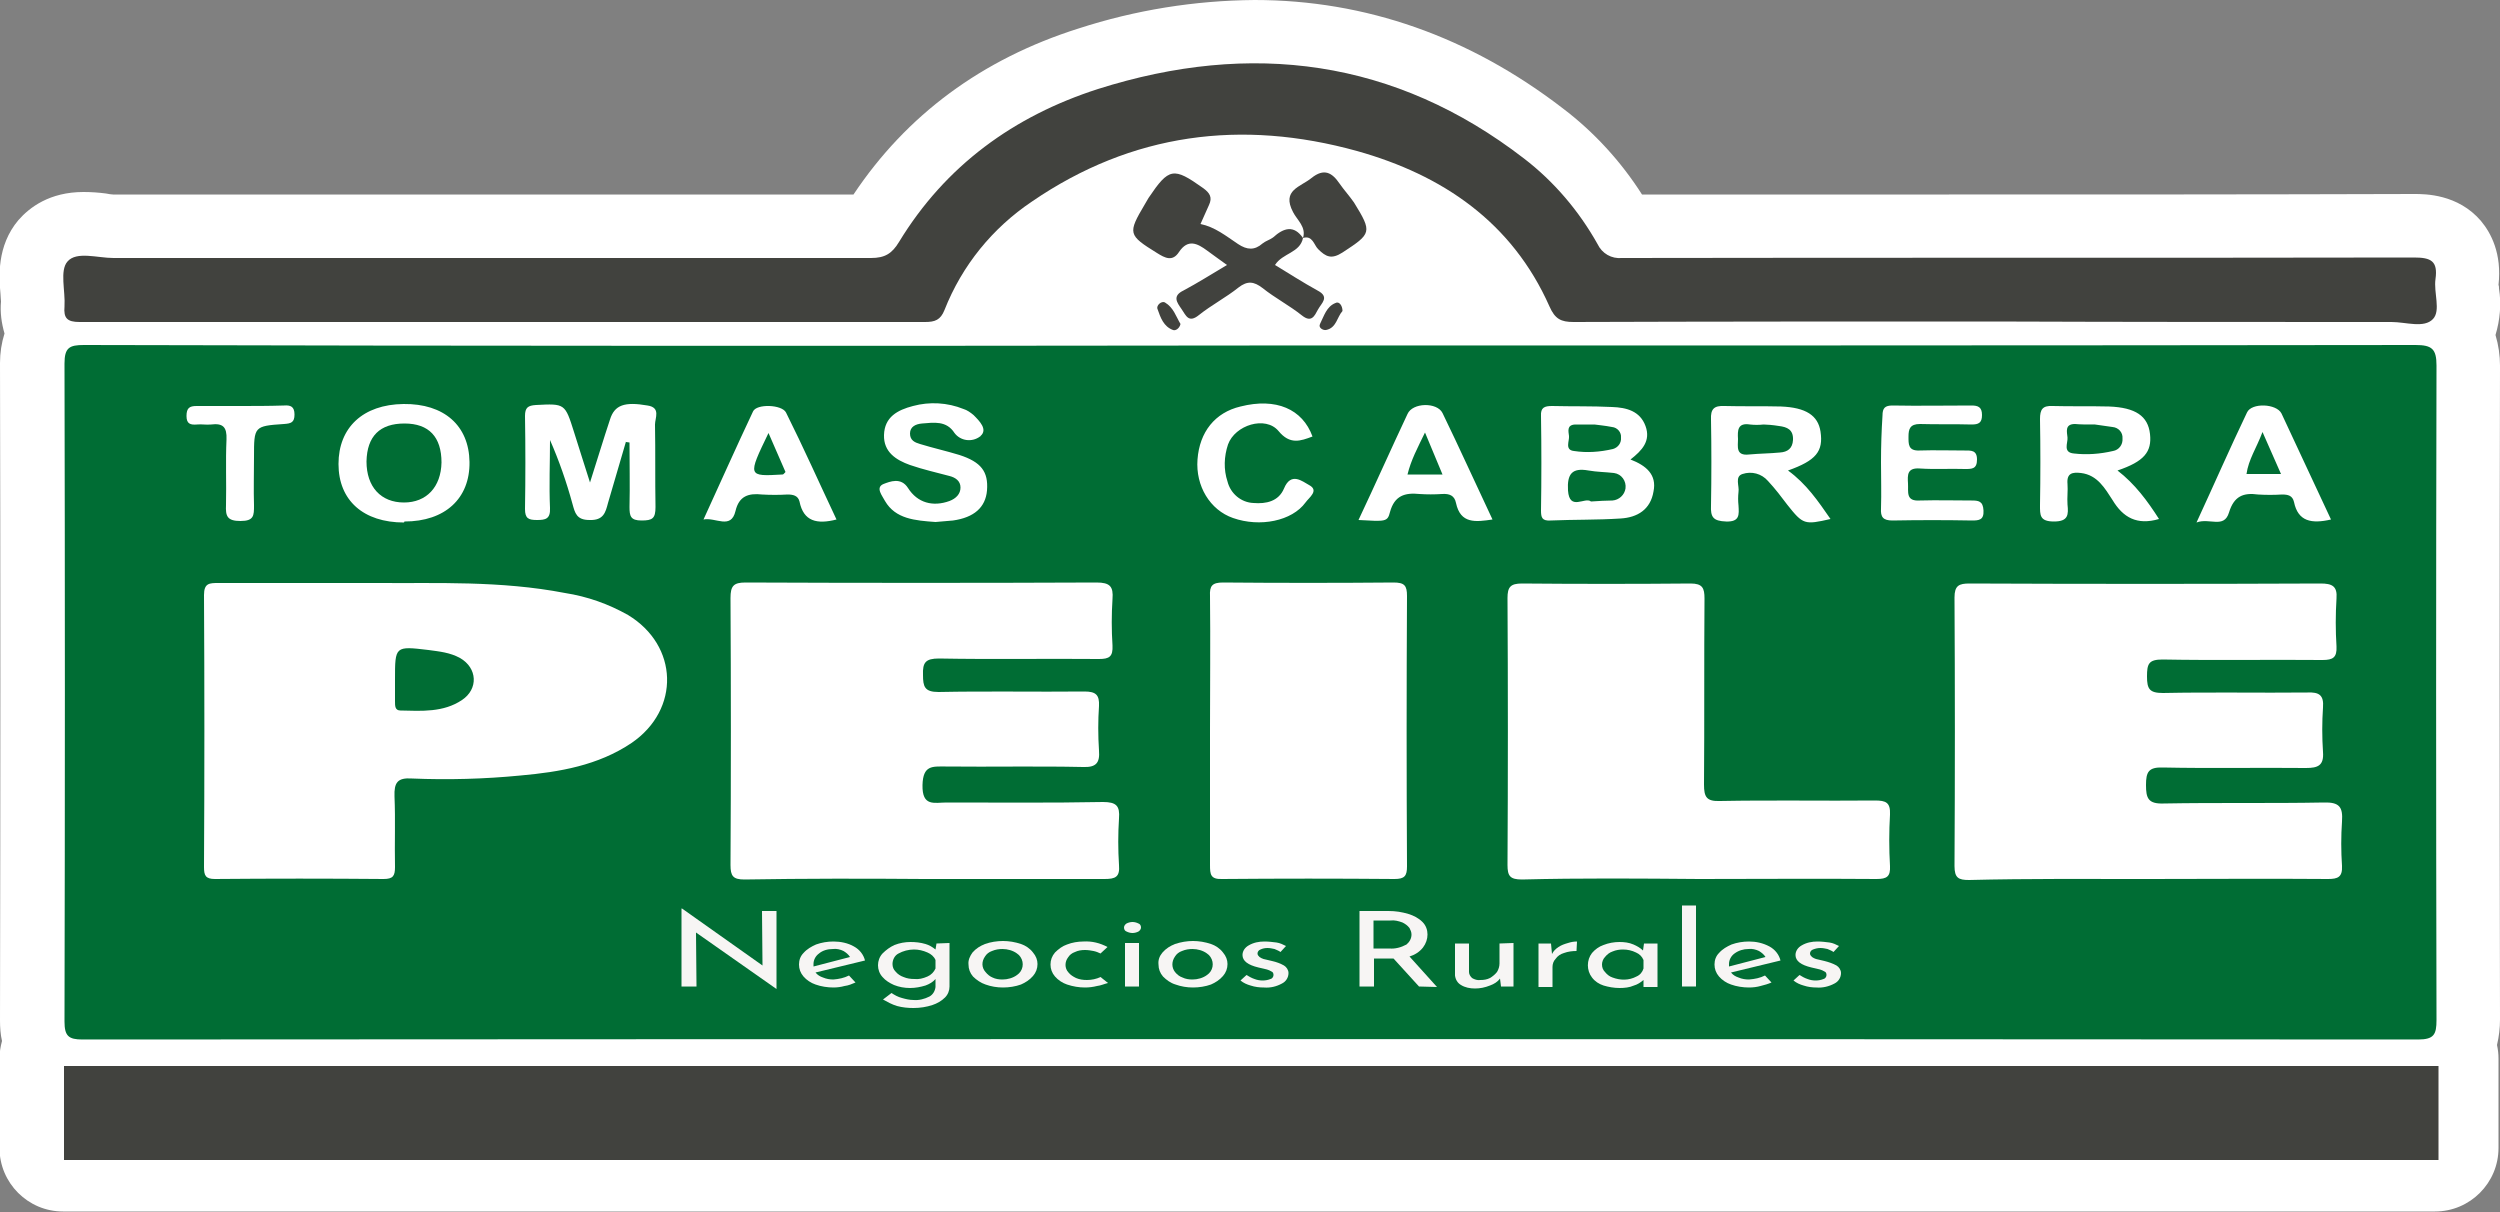
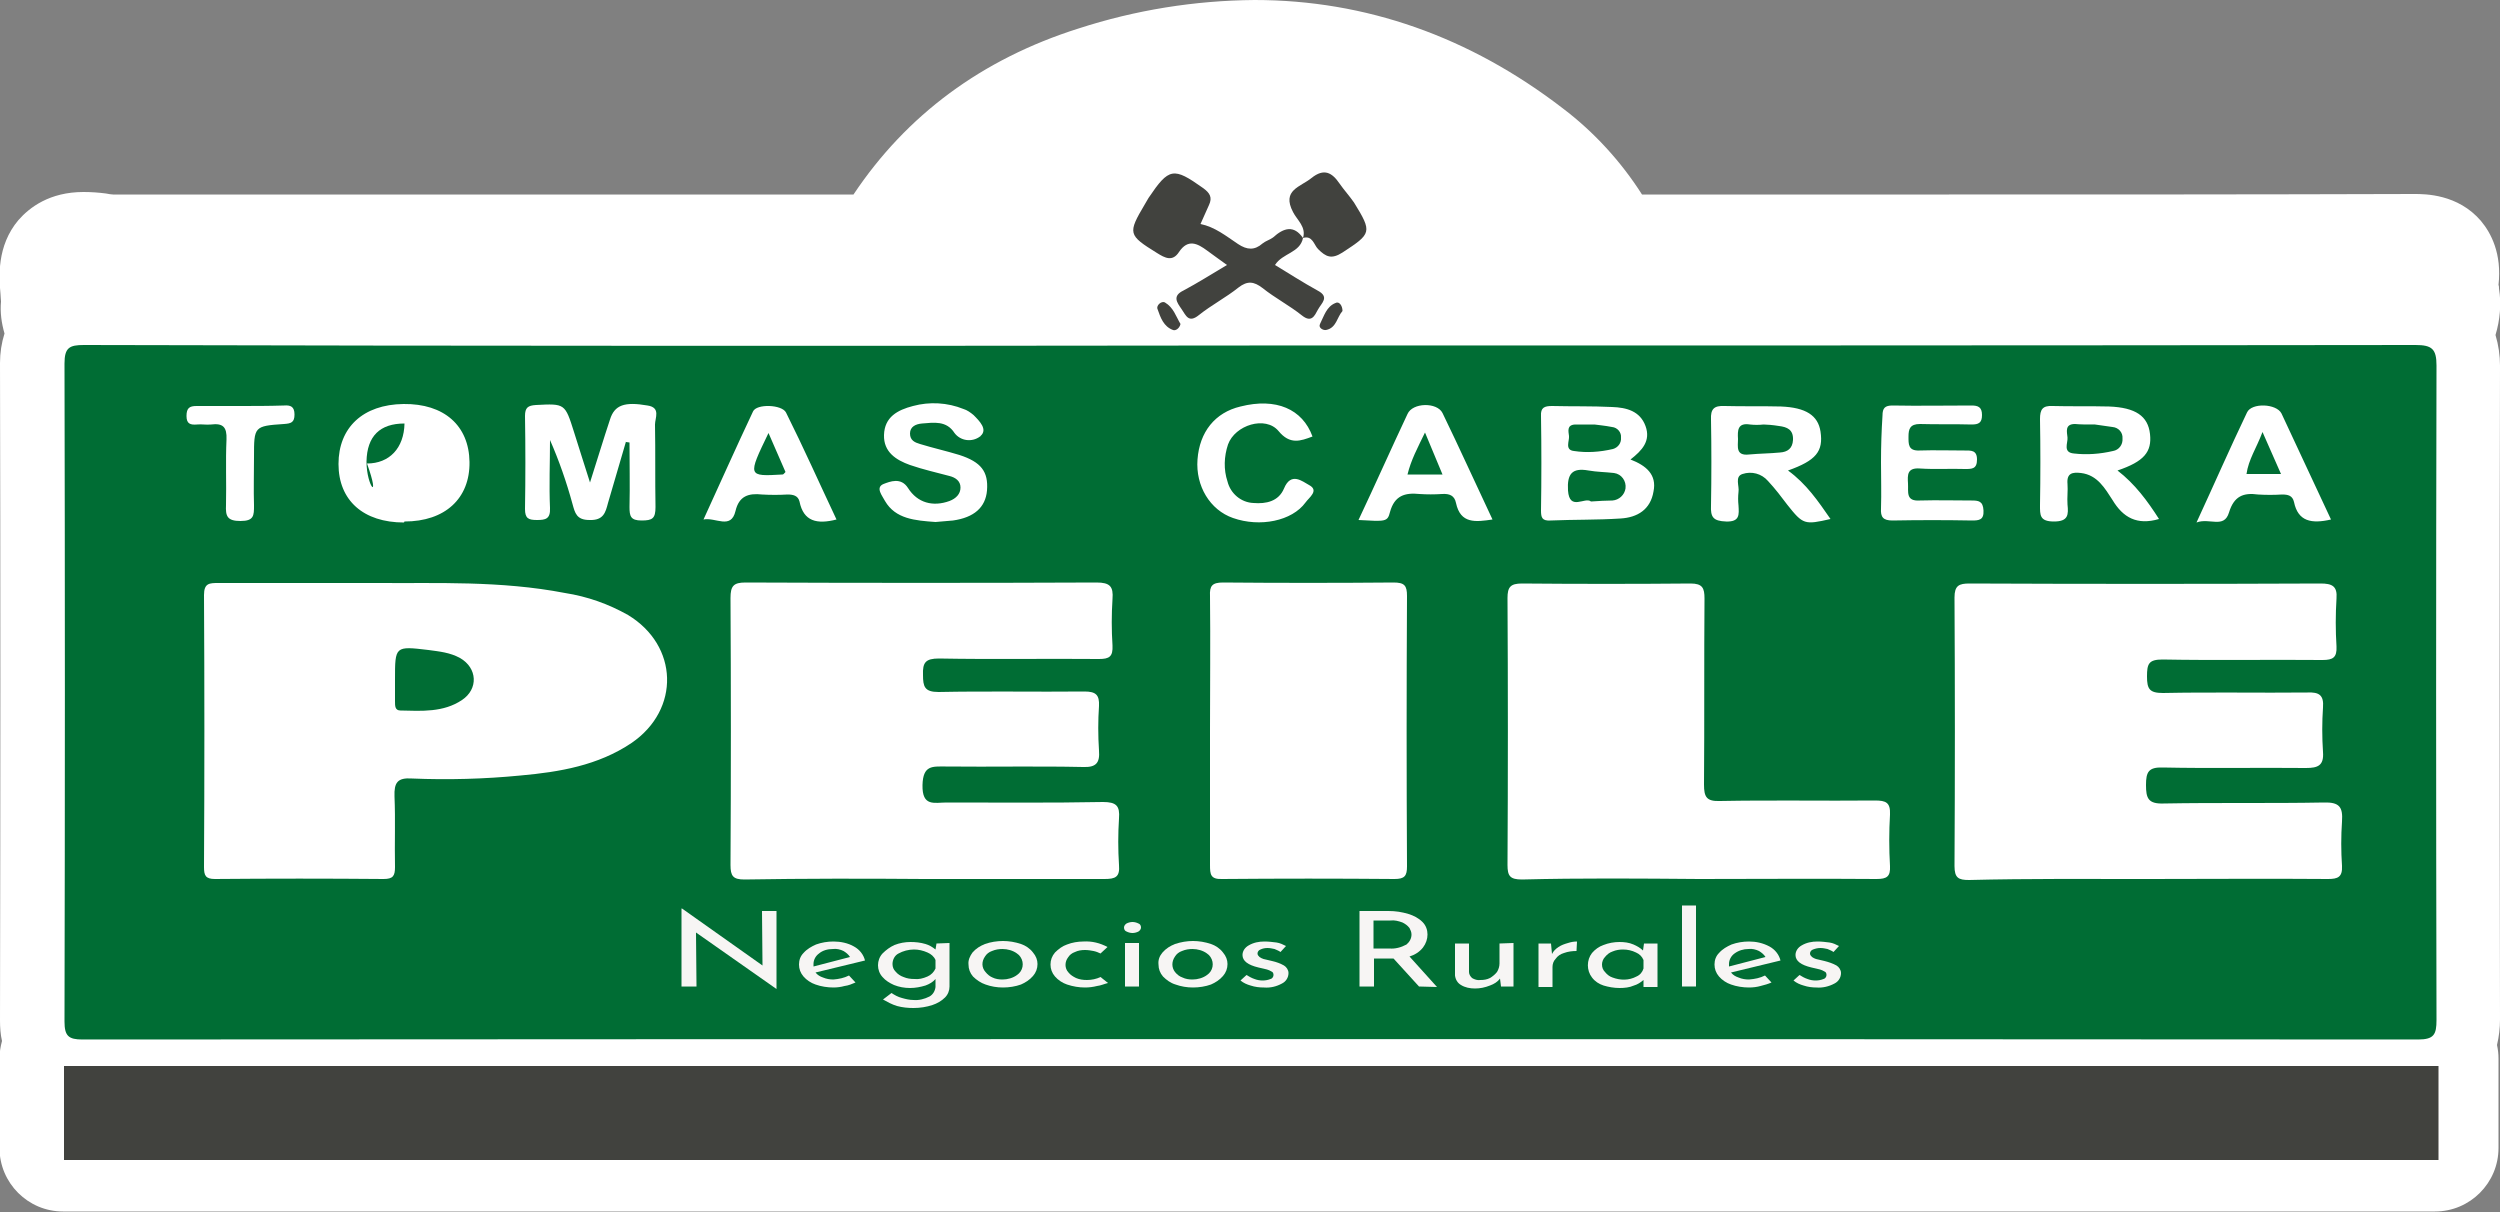
<svg xmlns="http://www.w3.org/2000/svg" version="1.1" id="Capa_1" x="0px" y="0px" viewBox="0 0 500 242.5" style="enable-background:new 0 0 500 242.5;" xml:space="preserve">
  <rect x="0" y="0" width="500" height="242.5" fill="#808080" stroke="none" />
  <style type="text/css"> .st0{fill:#FFFFFF;} .st1{fill:#006D34;} .st2{fill:#41423E;} .st3{fill:#F7F5F4;} </style>
  <path class="st0" d="M499.1,67c0.9-3,1.2-6.2,0.7-9.3c0-0.2,0-0.5-0.1-0.7c0.7-6.3-1.5-10.4-3.5-12.8c-4.6-5.4-11.2-5.4-13.3-5.4 h-0.1c-31,0.1-62.5,0.1-93,0.1h-61.4c-4.2-6.6-9.6-12.5-15.8-17.2C293.9,7.3,273.1,0,250.9,0c-12,0.1-23.8,2-35.2,5.7 c-19.3,6.1-34.4,17.3-45,33.2c-25.2,0-51.3,0-79.7,0c-22.8,0-45.6,0-68.4,0c-0.2,0-1-0.1-1.4-0.2c-1.5-0.2-3-0.3-4.5-0.3 c-6.8,0-10.8,3.1-13,5.6c-4.4,5.2-3.9,11.5-3.6,14.8c0,0.5,0.1,1.2,0.1,1.5c-0.2,2.2,0.1,4.3,0.7,6.4c-0.6,1.9-0.9,3.9-0.9,5.9 c0.1,41.1,0.1,84.1,0,131.5c0,1.4,0.1,2.8,0.4,4.1c-0.3,1.1-0.5,2.3-0.5,3.5v17.9c0,7,5.7,12.7,12.7,12.7H487 c7,0,12.7-5.7,12.7-12.7v-17.9c0-0.9-0.1-1.8-0.3-2.7c0.4-1.7,0.6-3.4,0.6-5.1c-0.1-47.7-0.1-90.5,0-130.8 C500,71.1,499.7,69,499.1,67" />
  <path class="st1" d="M47.9,81.2c-2.9,0-5.7,0-8.6,0c-1.4,0-2,0.4-2,2s0.8,1.8,2.1,1.7c0.9-0.1,1.8,0.1,2.8,0c2.4-0.3,3.2,0.5,3.1,3 c-0.2,4.3,0,8.7-0.1,13.1c-0.1,2.2,0.2,3.2,2.9,3.2s2.7-1.1,2.7-3.1c-0.1-3.2,0-6.4,0-9.7c0-6.1,0-6.2,6-6.6 c1.4-0.1,2.1-0.3,2.1-1.9s-0.8-1.9-2.1-1.8C53.7,81.2,50.8,81.2,47.9,81.2 M262.5,87.3c-2-5.5-7.3-7.8-14.4-6 c-5.1,1.2-8.2,5.1-8.6,10.6c-0.4,5.3,2.5,10.1,7.1,11.7c5.4,1.9,11.8,0.6,14.5-3.1c0.7-1,2.8-2.4,0.7-3.5c-1.3-0.7-3.6-2.7-5,0.7 c-1.1,2.6-3.6,3.1-6.1,2.9c-2.5-0.1-4.6-1.9-5.2-4.3c-0.8-2.4-0.7-5,0.1-7.4c1.4-3.9,7.5-5.8,10.1-2.7C258,89,260.1,88.2,262.5,87.3 M466.2,103.9c-3.4-7.2-6.6-14.2-9.9-21.2c-1-2-6-2.2-6.9-0.2c-3.4,7.1-6.5,14.2-10.1,22c2.6-1,5.5,1.3,6.5-2s2.9-4,5.8-3.6 c1.6,0.1,3.2,0.1,4.8,0c1.2,0,2.1,0.2,2.4,1.5C459.6,104.3,462.3,104.8,466.2,103.9 M167.3,103.9c-3.4-7.2-6.6-14.4-10.1-21.4 c-0.8-1.6-5.9-1.8-6.6-0.2c-3.4,7.2-6.6,14.4-9.9,21.6c2.4-0.5,5.5,2.1,6.4-1.7c0.7-3,2.6-3.6,5.3-3.3c1.7,0.1,3.4,0.1,5.1,0 c1.1,0,2.1,0.2,2.4,1.4C160.7,104.3,163.4,104.9,167.3,103.9 M271.7,104c5.4,0.3,5.8,0.4,6.3-1.6c0.9-3.3,3-3.9,5.9-3.6 c1.5,0.1,3,0.1,4.5,0c1.5-0.1,2.5,0.3,2.8,1.8c0.9,4.2,3.9,3.8,7.3,3.3c-3.4-7.2-6.6-14.3-10-21.3c-1.1-2.2-6-2.1-7,0.2 C278.2,89.8,275.1,96.8,271.7,104 M376.2,92.4c0,3.1,0.1,6.2,0,9.3c-0.1,1.7,0.4,2.4,2.3,2.4c5.3-0.1,10.6-0.1,15.9,0 c1.4,0,2.4-0.1,2.3-2s-1-2-2.4-2c-3.4,0-6.9-0.1-10.3,0c-2.9,0.2-2.3-1.7-2.4-3.4s-0.2-3.2,2.4-3c3,0.2,6,0,9,0.1 c1.4,0,2.4,0,2.4-1.9s-1.2-1.8-2.5-1.8c-3,0-6-0.1-9,0c-2.3,0.1-2.2-1.3-2.2-2.8s0.3-2.5,2.3-2.5c3.4,0.1,6.9,0,10.3,0.1 c1.4,0,2.1-0.3,2.1-1.9s-0.8-1.9-2.1-1.9c-5.3,0-10.6,0.1-15.8,0c-1.5,0-2,0.5-2,2C376.3,86.2,376.2,89.2,376.2,92.4 M187.1,104.4 c1-0.1,2.2-0.2,3.5-0.3c4.2-0.6,6.5-2.6,6.8-6c0.3-3.8-1.2-5.7-5.5-7.1c-2.6-0.8-5.3-1.4-7.9-2.2c-1-0.3-2-0.7-2-2.1s1.2-1.9,2.4-2 c2.4-0.2,4.9-0.6,6.5,1.9c1.2,1.6,3.5,1.9,5.1,0.7c0,0,0.1,0,0.1-0.1c1.5-1.3-0.2-3-1.4-4.2c-0.6-0.5-1.3-1-2-1.2 c-3.2-1.3-6.8-1.5-10.1-0.6c-3.1,0.8-5.7,2.2-5.8,5.8c-0.1,3.4,2.4,5,5.2,6c2.6,0.9,5.3,1.5,7.9,2.2c1.2,0.3,2.2,1,2.2,2.3 s-0.9,2.2-2.2,2.7c-3.3,1.2-6.4,0.4-8.3-2.6c-1.4-2.2-3.6-1.3-4.9-0.8c-1.7,0.7-0.2,2.4,0.3,3.4C179.1,103.8,183,104.1,187.1,104.4 M80.9,104.3c8.1,0,13.1-4.6,13-11.9s-5.1-11.7-13.2-11.6s-13,4.7-13,12s5,11.7,13.1,11.7 M357.6,94.1c5.6-2,7.1-3.8,6.5-7.8 c-0.5-3.2-2.9-4.8-7.9-5c-3.8-0.1-7.5,0-11.3-0.1c-2.1-0.1-2.8,0.6-2.7,2.7c0.1,5.7,0.1,11.4,0,17.2c-0.1,2.3,0.4,3.1,3,3.2 c2.8,0.1,2.6-1.4,2.5-3.2c-0.1-0.9-0.1-1.8,0-2.7c0.2-1.2-0.8-3.1,0.8-3.6c1.8-0.6,3.8-0.1,5.1,1.4c1.4,1.5,2.7,3.2,3.9,4.8 c3.1,3.9,3.4,4,8.6,2.8C363.6,100.2,361.3,96.8,357.6,94.1 M431.8,103.8c-2.3-3.6-4.8-7-8.3-9.7c5.3-1.8,6.9-3.7,6.5-7.3 s-2.9-5.3-8.2-5.5c-3.8-0.1-7.6,0-11.3-0.1c-2-0.1-2.5,0.7-2.5,2.6c0.1,5.7,0.1,11.5,0,17.2c0,2-0.1,3.3,2.8,3.3s2.9-1.4,2.7-3.4 c-0.1-1.4,0.1-2.8,0-4.1c-0.2-2.2,1-2.4,2.7-2.2c3.3,0.4,4.8,3.1,6.3,5.4C424.6,103.5,427.4,105.1,431.8,103.8 M326.1,91.9 c2.3-1.8,4.1-3.7,3-6.7s-3.8-3.7-6.7-3.8c-4-0.2-8-0.1-12-0.2c-1.5,0-2.3,0.3-2.2,2c0.1,6.3,0.1,12.6,0,18.9c0,1.4,0.2,2.1,1.9,2 c4.7-0.2,9.4-0.1,14-0.4c3.4-0.2,6-1.8,6.6-5.4C331.4,94.9,329.2,93.1,326.1,91.9 M125.2,88.4l0.7,0.1c0,4.3,0.1,8.6,0,12.9 c0,1.8,0.2,2.7,2.4,2.7c2.2,0,2.8-0.4,2.8-2.7c-0.1-5.5,0-11-0.1-16.5c0-1.3,1.2-3.4-1.5-3.8c-4.6-0.8-6.6-0.1-7.5,2.8 c-1.3,3.9-2.5,7.9-4,12.6c-1.3-4-2.2-7-3.2-10.1c-1.8-5.7-1.8-5.7-7.6-5.4c-1.6,0.1-2.2,0.5-2.2,2.2c0.1,6.2,0.1,12.4,0,18.6 c0,1.9,0.7,2.2,2.4,2.2s2.7-0.2,2.6-2.4c-0.2-4.5,0-9.1,0-13.6c1.8,4.1,3.3,8.4,4.5,12.8c0.5,1.8,0.8,3.2,3.4,3.2 c2.8,0.1,3.2-1.5,3.7-3.4c1.2-4.1,2.4-8.2,3.6-12.3 M242,146.1c0,8.9,0,17.9,0,26.9c0,1.9,0.1,2.9,2.5,2.8c11.5-0.1,22.9-0.1,34.4,0 c2,0,2.5-0.6,2.5-2.5c-0.1-18-0.1-36,0-54.1c0-2.1-0.5-2.7-2.7-2.7c-11.4,0.1-22.7,0.1-34.1,0c-2.2,0-2.7,0.7-2.6,2.7 C242.1,128.2,242,137.2,242,146.1 M339.8,175.8c11.8,0,23.6-0.1,35.5,0c2.1,0,2.8-0.5,2.7-2.6c-0.2-3.4-0.2-6.9,0-10.3 c0.1-2.4-0.8-2.8-3-2.8c-10.3,0.1-20.7-0.1-31,0.1c-2.7,0.1-3.2-0.8-3.2-3.3c0.1-12.4,0-24.8,0.1-37.2c0-2.1-0.4-3-2.8-3 c-11.2,0.1-22.5,0.1-33.7,0c-2.3,0-2.9,0.7-2.9,2.9c0.1,17.8,0.1,35.6,0,53.4c0,2.2,0.5,2.9,2.9,2.9 C316.1,175.6,327.9,175.7,339.8,175.8 M76,116.6c-12.1,0-22.2,0-32.3,0c-1.8,0-2.9,0-2.9,2.4c0.1,18.1,0.1,36.3,0,54.4 c0,1.7,0.3,2.4,2.2,2.4c11.3-0.1,22.5-0.1,33.7,0c1.9,0,2.3-0.6,2.3-2.4c-0.1-4.7,0.1-9.4-0.1-14.1c-0.1-2.8,0.6-3.8,3.5-3.6 c7.2,0.3,14.5,0.1,21.7-0.6c7.8-0.7,15.5-2,22.2-6.5c9.8-6.7,9.4-19.5-0.7-25.6c-3.9-2.2-8.1-3.7-12.6-4.4 C100.1,116.1,87.1,116.7,76,116.6 M429.8,175.8c11.9,0,23.9-0.1,35.8,0c2,0,2.9-0.4,2.8-2.6c-0.2-3-0.2-6,0-8.9 c0.2-2.9-0.5-3.9-3.7-3.8c-10.7,0.2-21.4,0-32,0.2c-3.1,0.1-3.5-1.1-3.5-3.7s0.5-3.6,3.4-3.5c9.5,0.2,19,0,28.6,0.1 c2.4,0,3.6-0.5,3.4-3.2c-0.2-3-0.2-6,0-8.9c0.2-2.5-0.8-3.1-3.1-3c-9.6,0.1-19.3-0.1-28.9,0.1c-2.7,0-3.2-0.8-3.2-3.3 s0.3-3.4,3.1-3.4c10.7,0.2,21.3,0,32,0.1c2.1,0,2.9-0.5,2.8-2.7c-0.2-3.2-0.2-6.4,0-9.6c0.2-2.5-0.9-3-3.2-3 c-23.4,0.1-46.8,0.1-70.2,0c-2.1,0-3,0.4-3,2.8c0.1,17.9,0.1,35.8,0,53.7c0,2.4,0.8,2.8,2.9,2.8 C405.7,175.7,417.8,175.8,429.8,175.8 M184.8,175.8c12.1,0,24.1,0,36.1,0c2.2,0,3.1-0.4,2.9-2.8c-0.2-3.1-0.2-6.2,0-9.3 c0.2-2.5-0.5-3.3-3.2-3.3c-10.4,0.2-20.9,0.1-31.3,0.1c-2.4,0-4.9,0.9-4.8-3.5c0.1-4,2-3.7,4.6-3.7c9.2,0.1,18.4-0.1,27.5,0.1 c2.6,0.1,3.4-0.8,3.2-3.3c-0.2-3-0.2-6,0-8.9c0.1-2.2-0.6-2.9-2.9-2.9c-9.8,0.1-19.5-0.1-29.2,0.1c-2.8,0-3.1-1.1-3.1-3.4 c-0.1-2.5,0.5-3.3,3.2-3.3c10.7,0.2,21.3,0,32,0.1c2.1,0,2.8-0.5,2.7-2.7c-0.2-3.1-0.2-6.2,0-9.3c0.2-2.5-0.5-3.3-3.2-3.3 c-23.4,0.1-46.8,0.1-70.2,0c-2.4,0-3,0.7-3,3.1c0.1,17.8,0.1,35.6,0,53.4c0,2.2,0.5,2.9,2.8,2.9 C160.9,175.7,172.9,175.7,184.8,175.8 M249.9,69.1c77.7,0,155.5,0,233.2-0.1c3.3,0,4.2,0.8,4.2,4.1c-0.1,43.6-0.1,87.2,0,130.9 c0,2.9-0.5,3.9-3.7,3.9c-155.7-0.1-311.4-0.1-467.1,0c-2.8,0-3.6-0.7-3.6-3.6c0.1-43.9,0.1-87.7,0-131.6c0-3.2,1-3.7,3.9-3.7 C94.4,69.2,172.2,69.2,249.9,69.1" />
-   <path class="st2" d="M398.7,64.3c-28,0-56,0-84,0.1c-2.5,0-3.7-0.6-4.8-3.1c-7.5-16.9-21.4-26.3-38.5-31.1c-23.1-6.4-45-3.6-65,10.1 c-7.9,5.3-14,12.8-17.5,21.7c-0.8,2-1.9,2.4-3.9,2.4c-56.4,0-112.7,0-169.1,0c-2.5,0-3.2-0.8-3-3.1c0.2-3.1-1-7.2,0.6-9 c1.8-2.1,6-0.7,9.2-0.7c50.5,0,101,0,151.5,0c2.8,0,4.2-0.9,5.6-3.2c9.3-15.3,23-25.2,39.8-30.6c30.6-9.7,59.4-6,85.2,13.9 c6,4.6,11,10.5,14.7,17.1c0.9,1.9,2.8,3,4.9,2.8c52.8-0.1,105.6,0,158.4-0.1c3.4,0,4.8,0.7,4.3,4.3c-0.4,2.7,1.1,6.3-0.5,8 c-1.8,1.9-5.4,0.6-8.3,0.6C451.7,64.4,425.2,64.4,398.7,64.3" />
  <path class="st2" d="M260.6,47.6c-0.6,3-4.1,3-5.6,5.4c2.8,1.7,5.6,3.5,8.5,5.1c2.5,1.3,0.8,2.5,0.1,3.8s-1.3,2.7-3.2,1.2 c-2.5-2-5.4-3.5-7.9-5.5c-1.7-1.3-3-1.5-4.8-0.1c-2.5,2-5.4,3.5-7.9,5.5c-2.1,1.7-2.6,0.1-3.5-1.2s-1.9-2.6,0.4-3.7 c2.8-1.5,5.5-3.2,8.7-5.1c-1.5-1.1-2.8-2-4-2.9c-1.9-1.4-3.8-2.4-5.6,0.3c-1.3,2-2.8,1.2-4.4,0.2c-5.8-3.6-5.9-3.9-2.4-9.8 c0.2-0.4,0.5-0.8,0.7-1.2c4.1-6.1,5-6.2,10.9-2c1.4,1,1.9,1.9,1.2,3.4l-1.7,3.8c2.9,0.6,5.1,2.4,7.5,4c1.8,1.2,3.3,1.3,4.9-0.1 c0.6-0.5,1.4-0.7,2.1-1.2C256.8,45.5,258.8,45,260.6,47.6L260.6,47.6z" />
  <path class="st2" d="M260.6,47.6c0.7-2.2-1.2-3.6-2-5.2c-2.3-4.4,1.5-5,3.7-6.8c2.5-2,4.1-1.1,5.6,1.1c0.9,1.3,2,2.5,2.9,3.8 c3.7,6,3.5,6.2-2.3,10c-2.2,1.4-3.3,0.9-4.9-0.7C262.8,49,262.5,47,260.6,47.6L260.6,47.6z" />
  <path class="st2" d="M268.5,62.2c-1.1,1.2-1.2,3.4-3.3,3.8c-0.5,0.1-1.6-0.4-1.2-1.2c0.8-1.6,1.3-3.5,3.1-4.2 C267.8,60.2,268.5,61.1,268.5,62.2" />
  <path class="st2" d="M236.1,64.8c-0.2,0.9-1,1.4-1.5,1.2c-1.9-0.7-2.5-2.5-3.1-4.2c-0.3-0.7,0.8-1.7,1.5-1.3 C234.7,61.5,235.2,63.3,236.1,64.8" />
  <path class="st1" d="M79,135.9c0-6.7,0-6.7,6.7-5.9c2.2,0.3,4.3,0.5,6.3,1.6c3.5,2,3.7,6.2,0.4,8.4c-3.7,2.5-8.1,2.2-12.3,2.1 c-1.1,0-1.1-0.9-1.1-1.8L79,135.9" />
  <path class="st1" d="M318.2,100.3c-1.2-1-4.3,2-4.6-2.2c-0.2-3.3,0.8-4.6,4.1-4c1.7,0.3,3.4,0.3,5.1,0.5c1.5,0.2,2.5,1.6,2.3,3.1 c-0.2,1.3-1.3,2.3-2.6,2.4C321.2,100.1,319.8,100.2,318.2,100.3" />
  <path class="st1" d="M318.9,84.9c0.6,0.1,2,0.2,3.5,0.5c1.1,0.1,1.9,1.1,1.8,2.1c0.1,1.1-0.6,2-1.6,2.3c-2.6,0.6-5.2,0.8-7.8,0.4 c-1.9-0.2-0.9-2-1-3c-0.1-0.9-0.5-2.2,1.2-2.3C315.9,84.9,316.9,84.9,318.9,84.9" />
  <path class="st1" d="M419,84.9c0.6,0.1,2,0.3,3.5,0.5c1.2,0.1,2.1,1.1,2,2.3c0,0,0,0,0,0c0.1,1.2-0.7,2.3-1.9,2.5 c-2.6,0.6-5.2,0.8-7.8,0.5c-2.3-0.2-1.2-2.1-1.3-3.2s-0.6-2.7,1.5-2.7C416.1,84.9,417.1,84.9,419,84.9" />
  <path class="st1" d="M352.7,84.9c0.6,0,1.9,0.1,3.1,0.3c1.6,0.2,2.9,0.7,2.8,2.8c-0.1,1.7-1.1,2.4-2.6,2.5c-2,0.2-4.1,0.2-6.2,0.4 c-2.7,0.3-2.2-1.6-2.2-3.1c-0.1-1.7-0.1-3.3,2.4-2.9C350.9,85,351.8,85,352.7,84.9" />
-   <path class="st1" d="M73.3,92.3c0.1-5.1,2.7-7.6,7.6-7.6s7.4,2.7,7.4,7.8c-0.1,4.9-3,8-7.5,8C76.2,100.5,73.3,97.4,73.3,92.3" />
+   <path class="st1" d="M73.3,92.3c0.1-5.1,2.7-7.6,7.6-7.6c-0.1,4.9-3,8-7.5,8C76.2,100.5,73.3,97.4,73.3,92.3" />
  <path class="st1" d="M288.5,94.9h-7c0.7-2.9,2-5.3,3.5-8.4L288.5,94.9" />
  <path class="st1" d="M153.7,86.6l3.4,7.8c-0.3,0.3-0.4,0.5-0.6,0.5C149.5,95.3,149.5,95.3,153.7,86.6" />
  <path class="st1" d="M452.5,86.4l3.7,8.4h-6.9C449.7,91.9,451.3,89.6,452.5,86.4" />
  <rect x="12.8" y="213.2" class="st2" width="474.9" height="18.8" />
  <polygon class="st3" points="155.3,182.2 155.3,197.8 155.3,197.8 139.2,186.5 139.3,197.3 136.3,197.3 136.3,181.7 136.4,181.7 152.5,193.1 152.4,182.2 " />
  <path class="st3" d="M163.8,190.7c-0.7,0.5-1.1,1.3-1.1,2.1c0,0.2,0,0.3,0,0.5l7.3-1.9c-0.3-0.5-0.8-0.9-1.3-1.2 c-0.6-0.3-1.4-0.5-2.1-0.4C165.5,189.8,164.5,190.1,163.8,190.7 M169.8,195.1l1.3,1.4c-0.7,0.3-1.4,0.6-2.2,0.7 c-0.7,0.2-1.5,0.3-2.2,0.3c-1.2,0-2.5-0.2-3.6-0.6c-0.9-0.3-1.8-0.9-2.4-1.6c-0.6-0.7-0.9-1.5-0.9-2.4c0-0.9,0.3-1.7,0.9-2.3 c0.7-0.8,1.6-1.3,2.5-1.7c1.1-0.4,2.3-0.6,3.5-0.6c1.4,0,2.9,0.3,4.1,1c1.1,0.6,1.9,1.6,2.2,2.8l-9.9,2.4c0.4,0.5,0.9,0.8,1.5,1 c0.7,0.3,1.4,0.4,2.1,0.4C167.8,195.8,168.8,195.6,169.8,195.1" />
  <path class="st3" d="M185.5,195.3c0.7-0.3,1.3-0.9,1.6-1.6V192c-0.3-0.7-0.9-1.2-1.6-1.5c-0.9-0.4-1.8-0.6-2.7-0.6 c-1.1,0-2.2,0.3-3.1,0.8c-0.8,0.4-1.2,1.3-1.2,2.1c0,0.6,0.2,1.1,0.6,1.5c0.4,0.5,1,0.9,1.6,1.1c0.7,0.3,1.4,0.4,2.2,0.4 C183.7,195.9,184.6,195.7,185.5,195.3 M189.9,188.6v8.7c0,0.8-0.3,1.6-0.9,2.2c-0.7,0.7-1.6,1.2-2.5,1.5c-1.2,0.4-2.5,0.6-3.8,0.6 c-1.1,0-2.2-0.1-3.3-0.4c-1-0.3-1.9-0.8-2.8-1.3l1.7-1.3c0.6,0.4,1.3,0.8,2.1,1c0.7,0.2,1.5,0.4,2.3,0.4c1.1,0.1,2.2-0.2,3.2-0.7 c0.7-0.4,1.1-1.1,1.2-1.9v-1.6c-0.5,0.6-1.2,1-2,1.3c-1,0.3-2,0.5-3.1,0.5c-1.1,0-2.2-0.2-3.2-0.6c-0.9-0.4-1.7-0.9-2.3-1.6 c-1.2-1.3-1.2-3.4,0-4.7c0.7-0.7,1.5-1.3,2.4-1.7c1-0.4,2.1-0.6,3.2-0.6c1,0,2,0.1,3,0.4c0.7,0.2,1.4,0.6,2,1.1l0.2-1.2L189.9,188.6 z" />
  <path class="st3" d="M197.1,194.4c0.4,0.5,0.9,0.9,1.4,1.1c0.6,0.3,1.3,0.4,2,0.4c1,0,2.1-0.3,2.9-0.9c1.2-0.8,1.5-2.4,0.7-3.6 c-0.2-0.3-0.4-0.5-0.7-0.7c-0.8-0.6-1.9-0.9-2.9-0.9c-0.7,0-1.4,0.1-2.1,0.4c-0.6,0.2-1.1,0.6-1.4,1.1 C196.3,192.3,196.3,193.5,197.1,194.4 M194.5,190.5c0.7-0.8,1.5-1.3,2.5-1.7c1.1-0.4,2.4-0.6,3.6-0.6c1.2,0,2.4,0.2,3.6,0.6 c0.9,0.3,1.8,0.9,2.4,1.7c0.6,0.7,0.9,1.5,0.9,2.3c0,0.9-0.3,1.7-0.9,2.4c-0.7,0.8-1.5,1.3-2.4,1.7c-1.1,0.4-2.4,0.6-3.6,0.6 c-1.2,0-2.4-0.2-3.5-0.6c-0.9-0.3-1.8-0.9-2.5-1.6c-0.6-0.7-0.9-1.5-0.9-2.4C193.6,192,194,191.2,194.5,190.5" />
  <path class="st3" d="M219.4,197.2c-0.8,0.2-1.6,0.3-2.4,0.3c-1.2,0-2.4-0.2-3.6-0.6c-0.9-0.3-1.8-0.9-2.4-1.6 c-0.6-0.7-0.9-1.5-0.9-2.4c0-0.9,0.3-1.7,0.9-2.4c0.7-0.7,1.5-1.3,2.4-1.6c1-0.4,2.2-0.6,3.3-0.6c1.7-0.1,3.3,0.3,4.8,1.1l-1.4,1.3 c-0.4-0.2-0.9-0.4-1.4-0.5c-0.5-0.1-1.1-0.2-1.7-0.2c-0.7,0-1.4,0.1-2,0.4c-0.6,0.2-1.1,0.6-1.4,1.1c-0.3,0.4-0.5,0.9-0.5,1.5 c0,0.5,0.2,1.1,0.6,1.5c0.4,0.5,0.9,0.8,1.5,1.1c0.7,0.3,1.4,0.4,2.2,0.4c0.9,0,1.9-0.2,2.7-0.6l1.5,1.2 C220.8,196.8,220.2,197.1,219.4,197.2" />
  <path class="st3" d="M227.8,197.3H225v-8.7h2.8L227.8,197.3z M225.3,184.7c0.4-0.2,0.8-0.3,1.2-0.3c0.4,0,0.8,0.1,1.2,0.3 c0.3,0.1,0.5,0.4,0.5,0.8c0,0.3-0.2,0.6-0.5,0.8c-0.4,0.2-0.8,0.3-1.2,0.3c-0.4,0-0.8-0.1-1.2-0.3c-0.3-0.1-0.5-0.4-0.5-0.8 C224.8,185.2,225,184.9,225.3,184.7" />
  <path class="st3" d="M235,194.4c0.4,0.5,0.9,0.9,1.5,1.1c0.6,0.3,1.3,0.4,2,0.4c1,0,2.1-0.3,2.9-0.9c1.2-0.8,1.5-2.4,0.7-3.6 c-0.2-0.3-0.4-0.5-0.7-0.7c-0.8-0.6-1.9-0.9-2.9-0.9c-0.7,0-1.4,0.1-2.1,0.4c-0.6,0.2-1.1,0.6-1.4,1.1 C234.3,192.3,234.3,193.5,235,194.4 M232.5,190.5c0.7-0.8,1.5-1.3,2.5-1.7c1.2-0.4,2.4-0.6,3.6-0.6c1.2,0,2.4,0.2,3.6,0.6 c0.9,0.3,1.8,0.9,2.4,1.7c0.6,0.7,0.9,1.5,0.9,2.3c0,0.9-0.3,1.7-0.9,2.4c-0.7,0.8-1.5,1.3-2.4,1.7c-1.1,0.4-2.4,0.6-3.6,0.6 c-1.2,0-2.4-0.2-3.5-0.6c-1-0.3-1.8-0.9-2.5-1.6c-0.6-0.7-0.9-1.5-0.9-2.4C231.6,192,231.9,191.2,232.5,190.5" />
  <path class="st3" d="M250.1,197.1c-0.7-0.2-1.4-0.5-2-1l1.2-1.1c0.5,0.3,1,0.6,1.6,0.8c0.5,0.2,1.1,0.3,1.6,0.3 c0.6,0,1.1-0.1,1.6-0.3c0.4-0.1,0.6-0.5,0.6-0.8c0-0.3-0.1-0.6-0.4-0.7c-0.3-0.2-0.6-0.3-0.9-0.4c-0.3-0.1-0.9-0.2-1.7-0.4 c-2.1-0.5-3.2-1.3-3.2-2.5c0-0.8,0.5-1.5,1.2-1.9c1-0.6,2.1-0.8,3.2-0.8c0.8,0,1.6,0.1,2.4,0.2c0.7,0.1,1.3,0.4,1.9,0.7l-1.1,1.2 c-0.4-0.3-0.8-0.4-1.2-0.6c-0.5-0.1-0.9-0.2-1.4-0.2c-0.5,0-1,0.1-1.4,0.3c-0.3,0.1-0.6,0.4-0.6,0.8c0,0.3,0.2,0.5,0.4,0.7 c0.3,0.2,0.5,0.3,0.8,0.4l1.7,0.4c0.9,0.2,1.7,0.5,2.4,0.9c0.5,0.3,0.9,0.9,0.9,1.5c0,0.9-0.5,1.7-1.3,2.1c-1.1,0.6-2.3,0.9-3.6,0.8 C251.9,197.5,251,197.4,250.1,197.1" />
  <path class="st3" d="M281.3,188.9c0.6-0.5,1-1.2,1-2c0-0.5-0.2-0.9-0.4-1.3c-0.4-0.5-0.8-0.8-1.4-1.1c-0.8-0.3-1.6-0.5-2.4-0.4h-3.4 v5.6h3.2C279,189.8,280.2,189.5,281.3,188.9 M283.8,197.3l-5.1-5.6h-0.7h-3.2v5.6h-2.9v-15.1h5.8c1.4,0,2.7,0.2,4,0.6 c1,0.3,2,0.8,2.8,1.6c0.7,0.7,1,1.6,1,2.5c0,0.9-0.3,1.8-0.9,2.6c-0.7,0.9-1.7,1.5-2.7,1.8l5.5,6.1L283.8,197.3z" />
  <path class="st3" d="M302.7,188.6v8.7h-2.5l-0.2-1.6c-0.5,0.7-1.2,1.1-2,1.4c-1,0.4-2,0.6-3,0.6c-1,0-2-0.2-2.8-0.7 c-0.7-0.4-1.1-1.1-1.2-1.9v-6.4h2.8v5.7c0,0.5,0.3,0.9,0.6,1.2c0.5,0.3,1.1,0.5,1.7,0.4c0.7,0,1.3-0.1,1.9-0.4 c0.5-0.3,1-0.7,1.4-1.2c0.3-0.5,0.5-1.1,0.5-1.7v-4L302.7,188.6z" />
  <path class="st3" d="M311.7,189.4c0.6-0.4,1.2-0.6,1.9-0.8c0.6-0.2,1.2-0.3,1.8-0.3l-0.1,1.9c-0.8,0-1.7,0.1-2.5,0.4 c-0.7,0.2-1.3,0.6-1.7,1.2c-0.4,0.4-0.6,1-0.6,1.6v4h-2.8v-8.7h2.5l0.2,2.1C310.7,190.2,311.1,189.8,311.7,189.4" />
  <path class="st3" d="M327.3,195.3c0.7-0.3,1.2-0.9,1.4-1.6V192c-0.3-0.7-0.8-1.2-1.5-1.5c-0.8-0.4-1.7-0.6-2.6-0.6 c-0.7,0-1.4,0.1-2.1,0.4c-0.6,0.2-1.1,0.6-1.5,1.1c-0.4,0.4-0.6,1-0.6,1.5c0,0.6,0.2,1.1,0.6,1.5c0.4,0.5,0.9,0.9,1.5,1.1 C324.1,196.1,325.8,196.1,327.3,195.3 M331.5,188.7v8.7h-2.8v-1.4c-0.6,0.5-1.2,0.9-1.9,1.1c-0.9,0.4-1.9,0.5-2.9,0.5 c-1.1,0-2.2-0.2-3.2-0.5c-0.9-0.3-1.7-0.8-2.3-1.6c-1.1-1.4-1.1-3.5,0-4.9c0.6-0.7,1.4-1.3,2.3-1.6c1-0.4,2.1-0.6,3.2-0.6 c0.9,0,1.9,0.1,2.8,0.5c0.7,0.3,1.4,0.7,1.9,1.2l0.2-1.4H331.5z" />
  <rect x="336.4" y="181.1" class="st3" width="2.8" height="16.2" />
  <path class="st3" d="M346.9,190.7c-0.7,0.5-1.1,1.3-1.1,2.1c0,0.2,0,0.3,0,0.5l7.3-1.9c-0.3-0.5-0.8-0.9-1.3-1.2 c-0.6-0.3-1.4-0.5-2.1-0.4C348.7,189.8,347.7,190.1,346.9,190.7 M353,195.1l1.3,1.4c-0.7,0.3-1.4,0.5-2.2,0.7 c-0.7,0.2-1.5,0.3-2.3,0.3c-1.2,0-2.5-0.2-3.6-0.6c-0.9-0.3-1.8-0.9-2.4-1.6c-0.6-0.7-0.9-1.5-0.9-2.4c0-0.9,0.3-1.7,0.9-2.3 c0.7-0.8,1.6-1.3,2.5-1.7c1.1-0.4,2.3-0.6,3.5-0.6c1.4,0,2.8,0.3,4.1,1c1.1,0.6,1.9,1.6,2.2,2.8l-9.9,2.4c0.4,0.5,0.9,0.8,1.5,1 c0.7,0.3,1.4,0.4,2.1,0.4C351,195.8,352,195.6,353,195.1" />
  <path class="st3" d="M360.7,197.1c-0.7-0.2-1.4-0.5-2-1l1.2-1.1c0.5,0.3,1,0.6,1.6,0.8c0.5,0.2,1.1,0.3,1.6,0.3 c0.6,0,1.1-0.1,1.6-0.3c0.4-0.1,0.6-0.5,0.6-0.8c0-0.3-0.1-0.6-0.4-0.7c-0.3-0.2-0.6-0.3-0.9-0.4c-0.3-0.1-0.9-0.2-1.7-0.4 c-2.1-0.5-3.2-1.3-3.2-2.5c0-0.8,0.5-1.5,1.2-1.9c1-0.6,2.1-0.8,3.2-0.8c0.8,0,1.6,0.1,2.4,0.2c0.7,0.1,1.3,0.4,1.9,0.7l-1.1,1.2 c-0.4-0.3-0.8-0.4-1.2-0.6c-0.5-0.1-0.9-0.2-1.4-0.2c-0.5,0-1,0.1-1.5,0.3c-0.3,0.1-0.6,0.4-0.6,0.8c0,0.3,0.2,0.5,0.4,0.7 c0.3,0.2,0.5,0.3,0.8,0.4l1.7,0.4c0.8,0.2,1.7,0.5,2.4,0.9c0.5,0.3,0.9,0.9,0.9,1.5c0,0.9-0.5,1.7-1.3,2.1c-1.1,0.6-2.4,0.9-3.6,0.8 C362.5,197.5,361.6,197.4,360.7,197.1" />
</svg>